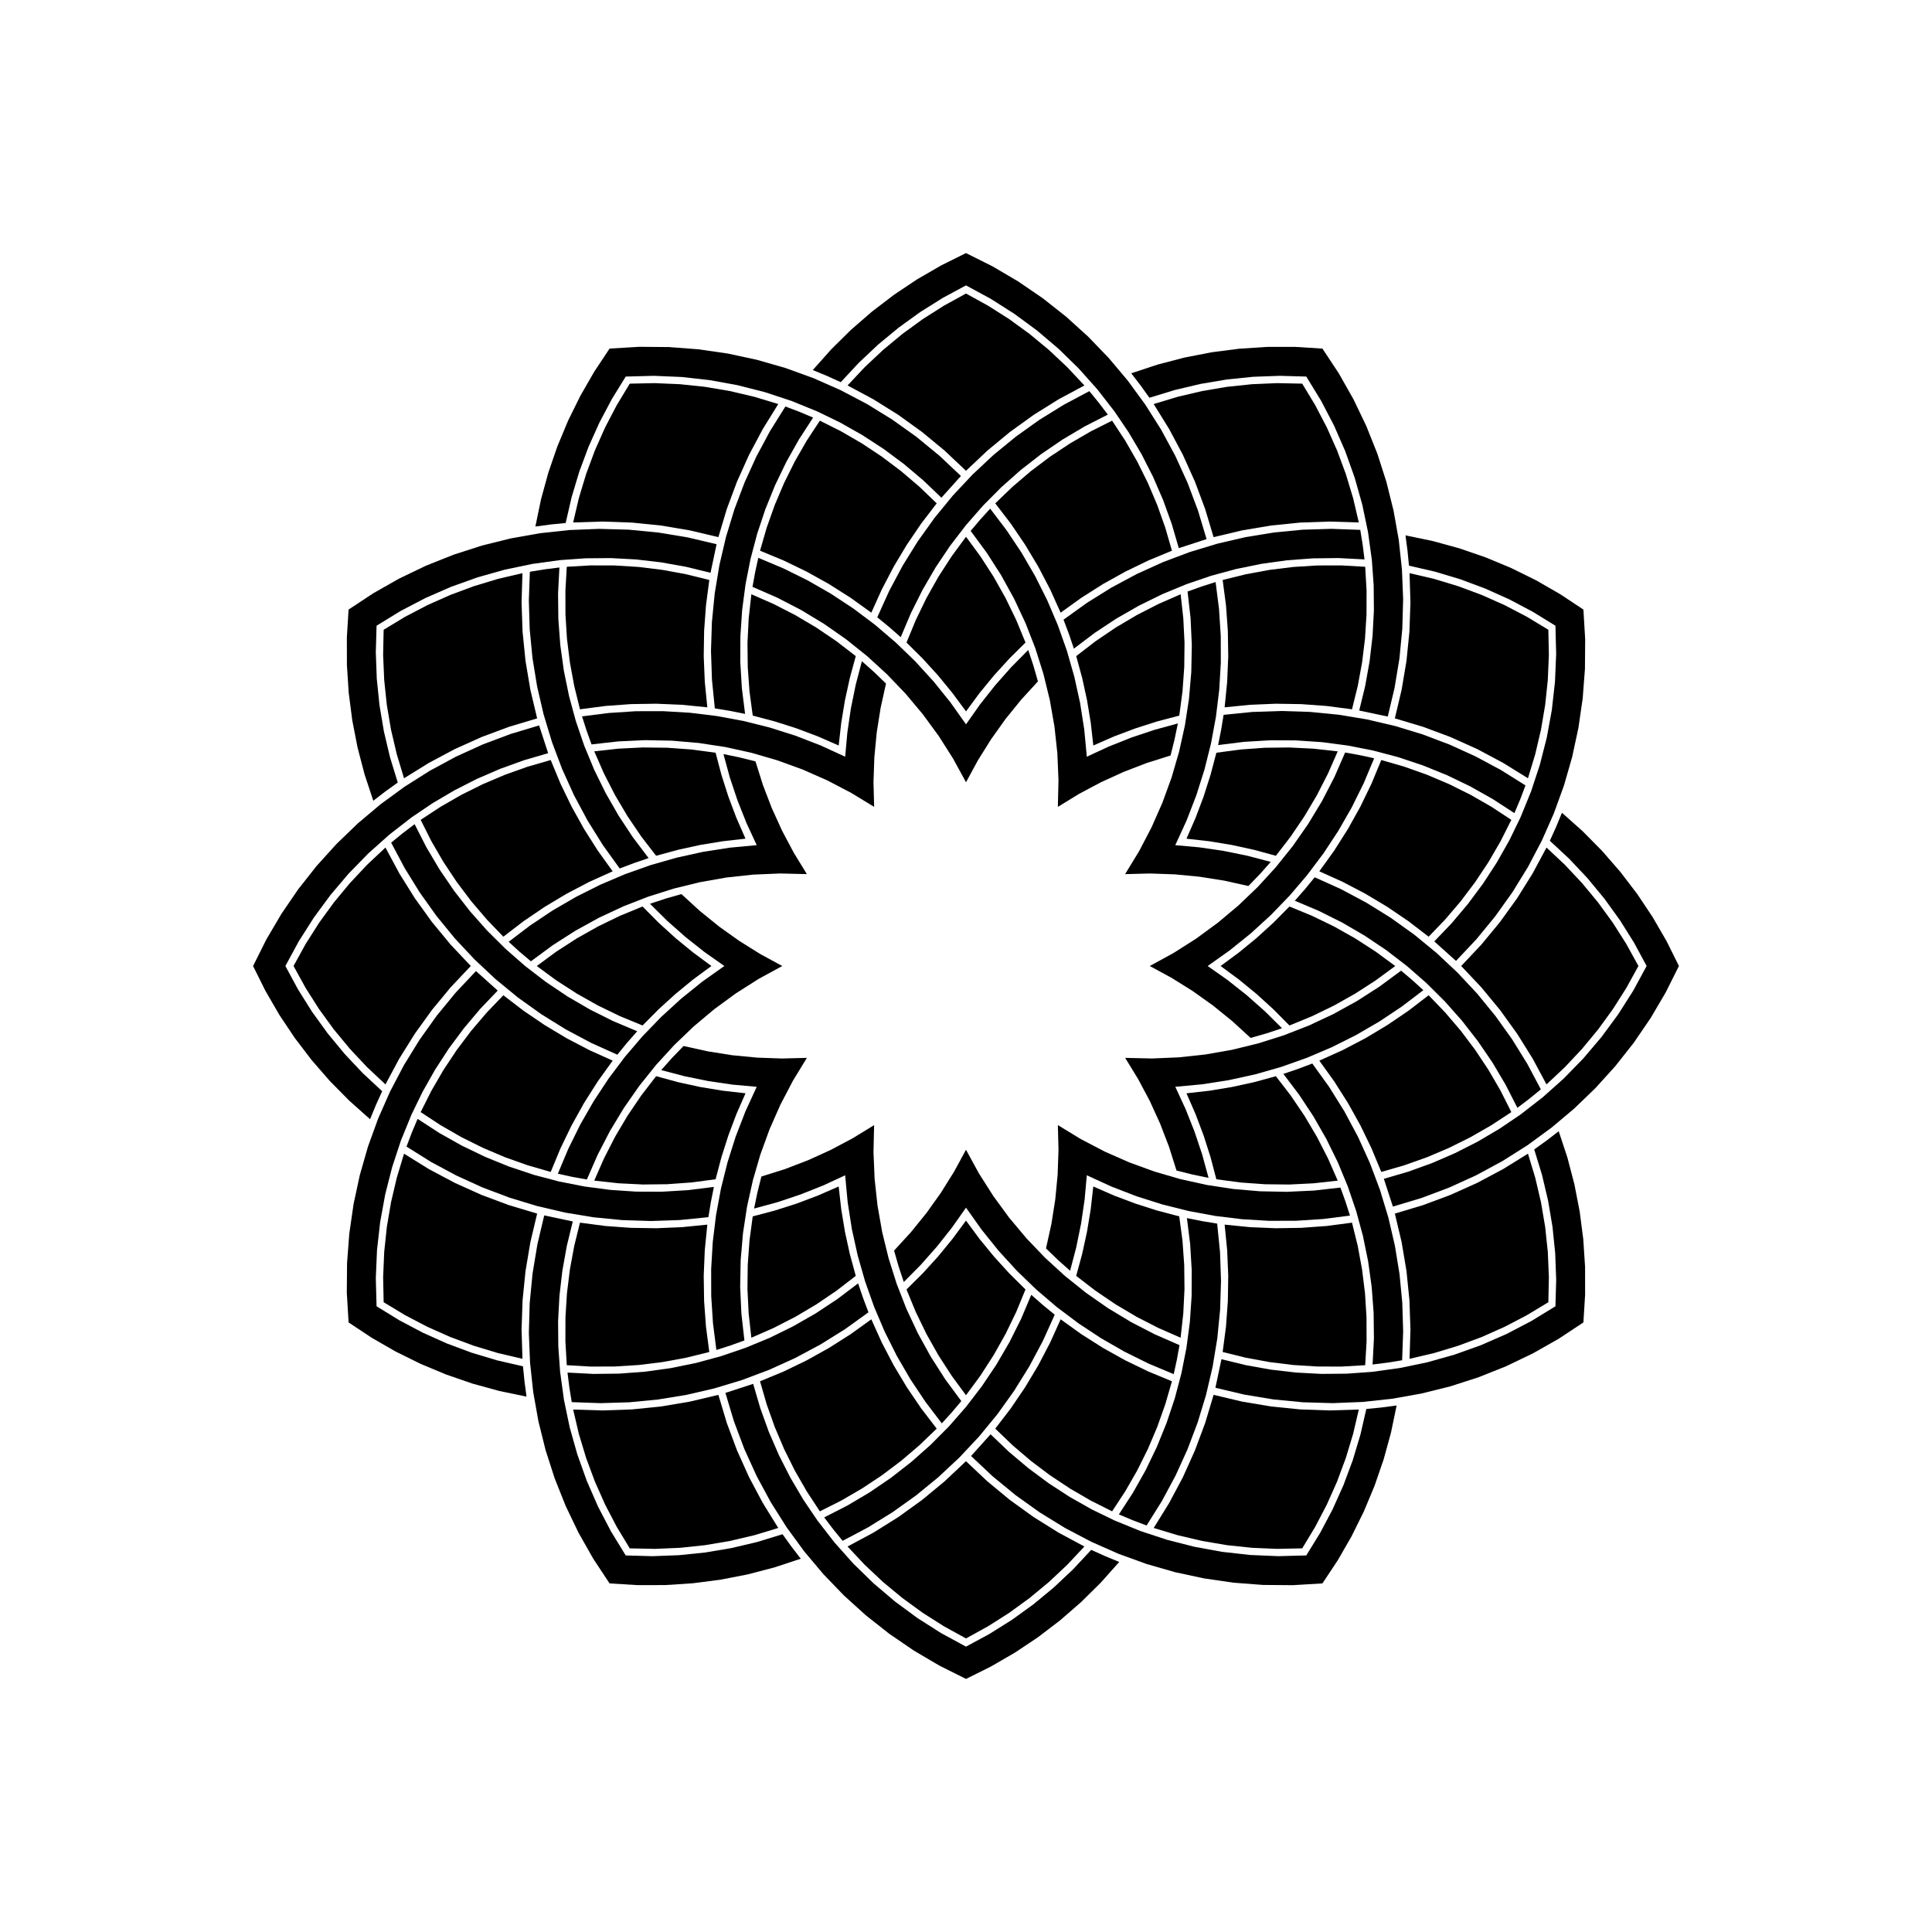
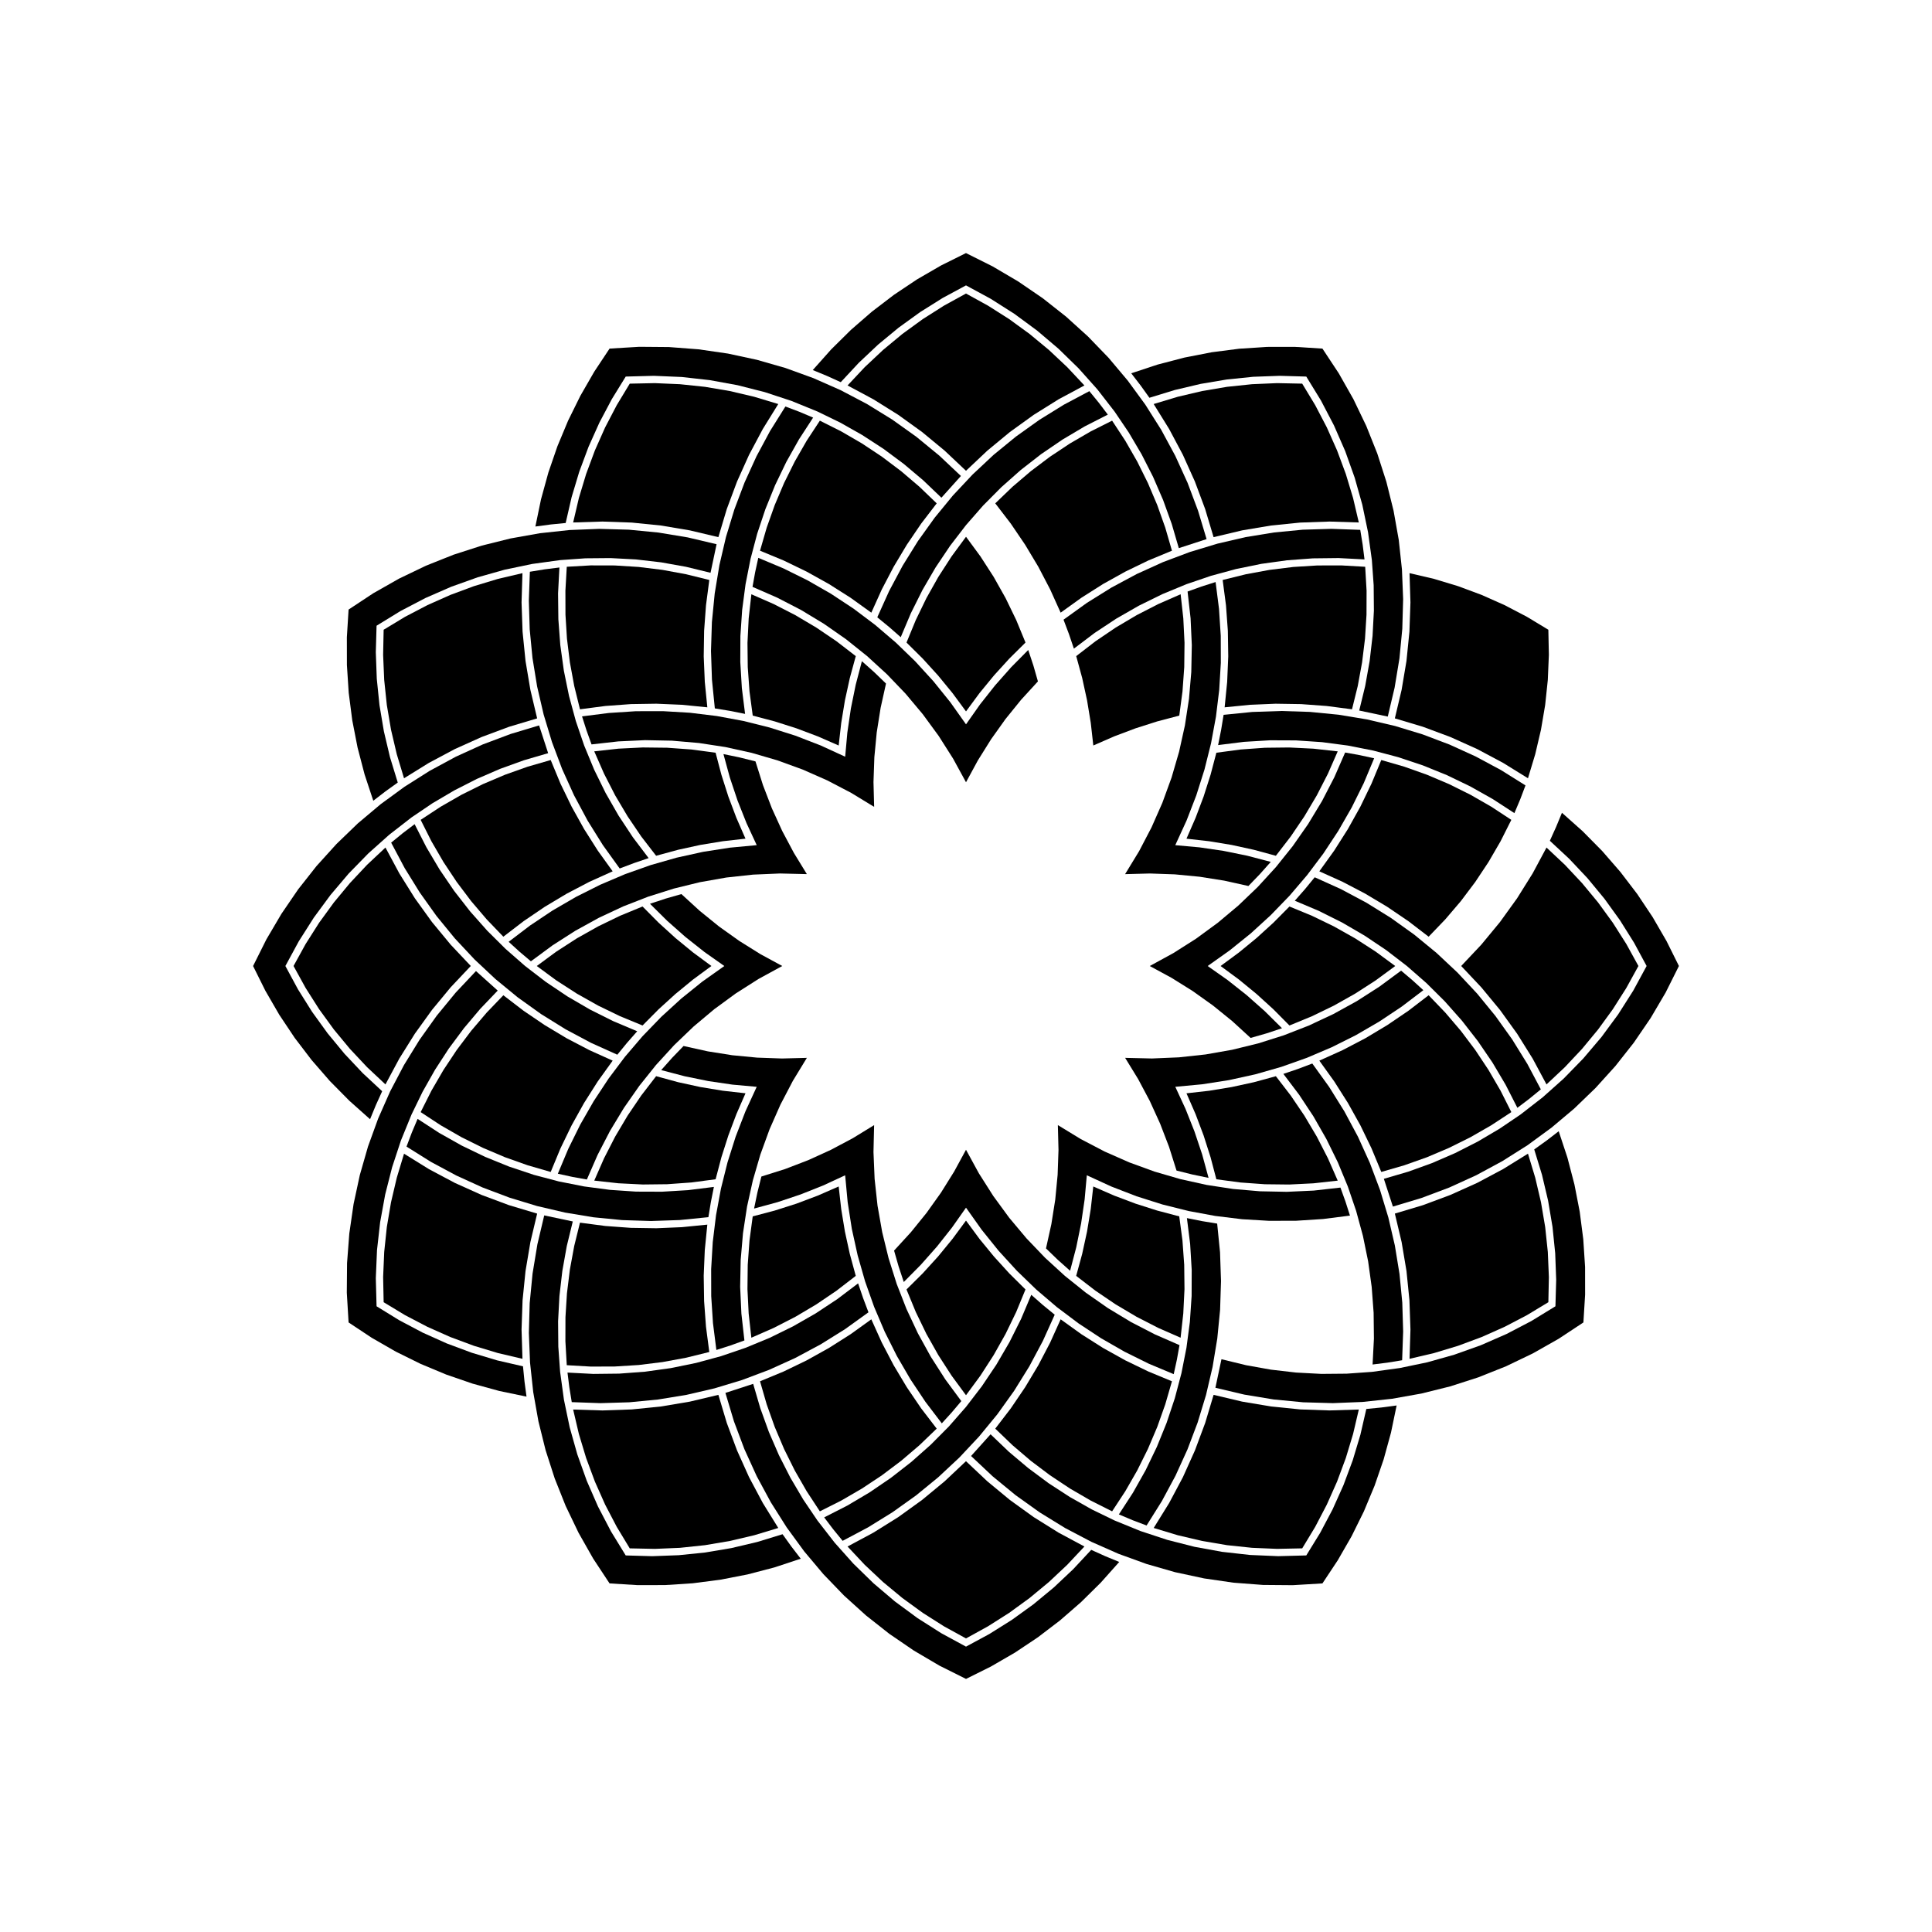
<svg xmlns="http://www.w3.org/2000/svg" fill="#000000" width="800px" height="800px" version="1.1" viewBox="144 144 512 512">
  <g fill-rule="evenodd">
    <path d="m368.61 246.15 4.559-4.856 4.856-4.559 5.129-4.246 5.387-3.918 5.621-3.57 5.836-3.211 5.832 3.211 5.621 3.57 5.387 3.918 5.129 4.246 4.856 4.559 4.559 4.856-6.848 3.672-6.59 4.117-6.305 4.543-5.988 4.949-5.652 5.332-5.652-5.332-5.992-4.949-6.305-4.543-6.59-4.117-6.848-3.672" />
    <path d="m361.27 255.48 5.68 2.856 5.496 3.191 5.293 3.516 5.078 3.828 4.836 4.121 4.582 4.402-4.121 5.375-3.805 5.606-3.477 5.812-3.141 6.004-2.785 6.172-5.5-3.953-5.719-3.629-5.918-3.293-6.098-2.953-6.258-2.594 1.766-6.106 2.129-5.988 2.481-5.852 2.828-5.691 3.164-5.512 3.488-5.312" />
    <path d="m370.79 317.88-1.586 5.828-1.289 5.898-0.98 5.961-0.676 6-5.535-2.418-5.648-2.129-5.754-1.836-5.84-1.539-0.855-6.398-0.465-6.441-0.074-6.453 0.32-6.449 0.711-6.418 5.914 2.594 5.742 2.945 5.555 3.293 5.348 3.621 5.113 3.941" />
    <path d="m344.21 345.78 1.984 6.285 2.363 6.148 2.734 5.996 3.094 5.82 3.441 5.621-7.125-0.168-7.121 0.301-7.082 0.77-7.019 1.238-6.922 1.695-6.793 2.144-6.641 2.59-6.453 3.023-6.242 3.441-6 3.844-5.734 4.231-2.996-2.531-2.902-2.641 5.707-4.34 5.965-3.977 6.199-3.598 6.406-3.211 6.598-2.809 6.754-2.394 6.894-1.969 7-1.543 7.082-1.105 7.137-0.668-2.707-5.84-2.375-5.981-2.043-6.102-1.695-6.211 4.266 0.883 4.227 1.055" />
    <path d="m352.14 251.73 3.699 1.398 3.648 1.539-3.738 5.754-3.363 5.984-2.977 6.18-2.578 6.359-2.172 6.508-1.754 6.633-1.328 6.731-0.902 6.844-0.465 6.887-0.027 6.902 0.414 6.891 0.855 6.848-3.996-0.797-4.019-0.66-0.762-7.598-0.258-7.629 0.242-7.629 0.746-7.598 1.246-7.531 1.738-7.434 2.223-7.301 2.699-7.141 3.164-6.945 3.613-6.727 4.051-6.469" />
    <path d="m400 211.07 7.039 3.519 6.785 3.992 6.496 4.441 6.18 4.871 5.836 5.285 5.465 5.664 5.066 6.023 4.648 6.356 4.203 6.652 3.742 6.926 3.262 7.16 2.769 7.371 2.266 7.535-7.359 2.398-1.883-6.438-2.277-6.305-2.664-6.156-3.039-5.977-3.406-5.777-3.758-5.555-4.57-5.883-4.961-5.555-5.332-5.203-5.68-4.82-5.996-4.418-6.285-3.996-6.547-3.551-6.191 3.34-5.957 3.738-5.703 4.121-5.422 4.477-5.121 4.824-4.797 5.148-3.68-1.668-3.734-1.539 4.894-5.492 5.234-5.172 5.555-4.824 5.848-4.465 6.117-4.086 6.367-3.688 6.59-3.277" />
    <path d="m449.74 251.07 6.375-1.922 6.484-1.523 6.566-1.113 6.621-0.695 6.652-0.285 6.66 0.137 3.445 5.699 3.082 5.902 2.707 6.086 2.32 6.242 1.926 6.375 1.52 6.484-7.766-0.242-7.766 0.27-7.731 0.781-7.664 1.289-7.559 1.793-2.231-7.445-2.715-7.281-3.188-7.086-3.648-6.859-4.094-6.606" />
    <path d="m438.72 255.48 3.488 5.312 3.164 5.512 2.828 5.691 2.484 5.852 2.125 5.988 1.77 6.106-6.258 2.594-6.098 2.953-5.918 3.293-5.719 3.629-5.504 3.953-2.785-6.172-3.137-6.004-3.481-5.812-3.805-5.606-4.121-5.375 4.582-4.402 4.836-4.121 5.078-3.828 5.297-3.516 5.492-3.191 5.68-2.856" />
    <path d="m415.77 314.28-4.289 4.254-4.062 4.465-3.832 4.672-3.582 4.859-3.586-4.859-3.832-4.672-4.062-4.465-4.289-4.254 2.461-5.969 2.816-5.809 3.164-5.629 3.504-5.422 3.824-5.203 3.824 5.203 3.5 5.422 3.164 5.629 2.816 5.809 2.461 5.969" />
    <path d="m378.8 325.15-1.426 6.434-1.031 6.508-0.629 6.559-0.23 6.586 0.172 6.59-6.086-3.707-6.32-3.301-6.519-2.875-6.695-2.438-6.84-1.992-6.961-1.539-7.043-1.074-7.102-0.613-7.125-0.141-7.117 0.332-7.082 0.797-1.328-3.691-1.191-3.738 7.109-0.902 7.152-0.465 7.168-0.016 7.156 0.422 7.117 0.867 7.047 1.305 6.953 1.738 6.832 2.164 6.688 2.586 6.512 2.992 0.578-6.41 0.934-6.371 1.285-6.305 1.633-6.227 3.254 2.898 3.137 3.027" />
    <path d="m432.69 247.66 2.504 3.066 2.391 3.152-6.113 3.117-5.902 3.5-5.668 3.863-5.414 4.215-5.133 4.551-4.836 4.871-4.516 5.164-4.207 5.473-3.844 5.731-3.473 5.965-3.086 6.176-2.688 6.359-3.059-2.688-3.156-2.582 3.141-6.961 3.59-6.734 4.027-6.488 4.445-6.203 4.844-5.902 5.223-5.566 5.574-5.215 5.91-4.832 6.211-4.434 6.492-4.016 6.742-3.582" />
    <path d="m494.46 236.38 4.336 6.566 3.879 6.848 3.406 7.098 2.918 7.309 2.41 7.496 1.898 7.637 1.379 7.75 0.844 7.824 0.316 7.867-0.223 7.867-0.754 7.836-1.285 7.766-1.812 7.656-7.566-1.602 1.586-6.516 1.18-6.602 0.77-6.66 0.355-6.695-0.059-6.707-0.477-6.691-1.016-7.379-1.52-7.293-2.019-7.168-2.504-7.016-2.984-6.824-3.449-6.606-3.891-6.348-7.031-0.199-7.031 0.258-6.996 0.715-6.938 1.168-6.844 1.617-6.727 2.059-2.356-3.285-2.465-3.199 6.984-2.309 7.121-1.859 7.219-1.406 7.297-0.941 7.344-0.477 7.356-0.012 7.348 0.457" />
    <path d="m517.54 295.89 6.484 1.52 6.375 1.926 6.242 2.32 6.086 2.707 5.902 3.082 5.699 3.445 0.137 6.66-0.281 6.652-0.699 6.625-1.113 6.566-1.52 6.481-1.926 6.375-6.606-4.09-6.859-3.652-7.086-3.188-7.281-2.715-7.445-2.227 1.793-7.562 1.289-7.66 0.781-7.734 0.27-7.766-0.242-7.766" />
    <path d="m505.79 294.2 0.367 6.344-0.02 6.359-0.395 6.34-0.777 6.309-1.148 6.254-1.523 6.168-6.719-0.879-6.754-0.496-6.773-0.105-6.766 0.285-6.742 0.672 0.672-6.738 0.285-6.769-0.105-6.773-0.492-6.754-0.883-6.715 6.172-1.523 6.25-1.152 6.309-0.777 6.344-0.395 6.356-0.016 6.344 0.363" />
    <path d="m456.52 333.64-5.84 1.539-5.754 1.836-5.652 2.129-5.535 2.418-0.676-6-0.98-5.961-1.285-5.898-1.59-5.828 5.117-3.941 5.344-3.621 5.555-3.293 5.742-2.945 5.914-2.594 0.711 6.418 0.32 6.449-0.074 6.453-0.465 6.441-0.852 6.398" />
    <path d="m419.06 324.58-4.449 4.859-4.148 5.121-3.824 5.367-3.492 5.586-3.144 5.793-3.418-6.254-3.82-6.016-4.211-5.75-4.578-5.461-4.93-5.144-5.258-4.812-5.562-4.453-5.844-4.078-6.098-3.688-6.332-3.273-6.531-2.852 0.695-3.859 0.836-3.832 6.609 2.773 6.426 3.176 6.219 3.566 5.984 3.945 5.727 4.309 5.453 4.656 5.152 4.981 4.836 5.293 4.496 5.578 4.148 5.848 3.703-5.262 3.992-5.047 4.266-4.82 4.527-4.574 1.371 4.137 1.199 4.188" />
    <path d="m504.48 284.42 0.637 3.902 0.492 3.93-6.852-0.359-6.859 0.078-6.844 0.512-6.797 0.945-6.719 1.375-6.621 1.797-6.496 2.215-6.379 2.637-6.195 3.043-5.992 3.43-5.758 3.805-5.504 4.164-1.309-3.859-1.438-3.812 6.195-4.457 6.481-4.039 6.727-3.606 6.953-3.152 7.144-2.688 7.309-2.211 7.434-1.727 7.535-1.23 7.598-0.734 7.629-0.23 7.629 0.273" />
-     <path d="m563.62 305.54 0.469 7.856-0.062 7.871-0.598 7.848-1.133 7.789-1.652 7.695-2.176 7.566-2.684 7.398-3.18 7.199-3.66 6.969-4.125 6.703-4.574 6.406-4.996 6.086-5.394 5.727-5.754-5.172 4.633-4.848 4.32-5.129 4-5.383 3.656-5.621 3.301-5.84 2.93-6.031 2.812-6.898 2.328-7.074 1.84-7.219 1.336-7.328 0.828-7.402 0.316-7.441-0.195-7.445-5.992-3.691-6.215-3.289-6.418-2.879-6.594-2.457-6.734-2.023-6.856-1.578-0.398-4.023-0.531-4.004 7.203 1.492 7.094 1.949 6.957 2.394 6.793 2.832 6.594 3.258 6.379 3.672 6.133 4.066" />
    <path d="m553.84 368.61 4.856 4.559 4.559 4.856 4.246 5.129 3.918 5.387 3.57 5.621 3.211 5.836-3.211 5.832-3.57 5.621-3.918 5.387-4.246 5.129-4.559 4.856-4.856 4.559-3.672-6.848-4.117-6.59-4.543-6.305-4.949-5.988-5.328-5.652 5.328-5.652 4.949-5.992 4.543-6.305 4.117-6.59 3.672-6.848" />
    <path d="m544.52 361.27-2.859 5.68-3.191 5.496-3.516 5.293-3.824 5.078-4.125 4.836-4.402 4.582-5.375-4.121-5.606-3.805-5.812-3.477-6.004-3.141-6.172-2.785 3.953-5.5 3.629-5.719 3.297-5.918 2.949-6.098 2.594-6.258 6.106 1.766 5.988 2.129 5.852 2.481 5.691 2.828 5.512 3.164 5.316 3.488" />
    <path d="m482.12 370.79-5.828-1.586-5.902-1.289-5.957-0.98-6.004-0.676 2.418-5.535 2.129-5.648 1.836-5.754 1.539-5.84 6.398-0.855 6.441-0.465 6.453-0.074 6.449 0.32 6.418 0.711-2.594 5.914-2.945 5.742-3.293 5.555-3.621 5.348-3.938 5.113" />
-     <path d="m454.21 344.21-6.285 1.984-6.148 2.363-5.996 2.734-5.82 3.094-5.617 3.441 0.164-7.125-0.301-7.121-0.77-7.082-1.234-7.019-1.695-6.922-2.148-6.793-2.59-6.641-3.023-6.453-3.438-6.242-3.848-6-4.231-5.734 2.535-2.996 2.641-2.902 4.336 5.707 3.977 5.965 3.602 6.199 3.207 6.406 2.809 6.598 2.394 6.754 1.973 6.894 1.539 7 1.105 7.082 0.668 7.137 5.84-2.707 5.981-2.375 6.106-2.043 6.207-1.695-0.883 4.266-1.055 4.227" />
    <path d="m548.27 352.14-1.398 3.699-1.539 3.648-5.754-3.738-5.981-3.363-6.184-2.977-6.356-2.578-6.512-2.172-6.633-1.754-6.731-1.328-6.84-0.902-6.891-0.465-6.898-0.027-6.891 0.414-6.852 0.855 0.797-3.996 0.66-4.019 7.598-0.762 7.629-0.258 7.629 0.242 7.598 0.746 7.531 1.246 7.434 1.738 7.301 2.223 7.141 2.699 6.949 3.164 6.723 3.613 6.469 4.051" />
    <path d="m588.93 400-3.519 7.039-3.992 6.785-4.441 6.496-4.871 6.18-5.281 5.836-5.668 5.465-6.023 5.066-6.352 4.648-6.656 4.203-6.926 3.742-7.16 3.262-7.367 2.769-7.539 2.266-2.398-7.359 6.438-1.883 6.309-2.277 6.152-2.664 5.977-3.039 5.777-3.406 5.555-3.758 5.883-4.57 5.559-4.961 5.199-5.332 4.82-5.68 4.418-5.996 3.996-6.285 3.555-6.547-3.344-6.191-3.738-5.957-4.117-5.703-4.481-5.422-4.824-5.121-5.144-4.793 1.664-3.684 1.543-3.734 5.492 4.894 5.168 5.234 4.828 5.555 4.465 5.848 4.082 6.117 3.688 6.367 3.277 6.59" />
    <path d="m548.93 449.74 1.926 6.375 1.52 6.484 1.113 6.566 0.699 6.621 0.281 6.652-0.137 6.66-5.699 3.445-5.902 3.082-6.086 2.707-6.242 2.32-6.375 1.926-6.484 1.52 0.242-7.766-0.27-7.766-0.781-7.731-1.289-7.664-1.793-7.559 7.445-2.231 7.281-2.715 7.086-3.188 6.859-3.648 6.606-4.094" />
    <path d="m544.52 438.72-5.316 3.488-5.512 3.164-5.691 2.828-5.852 2.484-5.988 2.125-6.106 1.77-2.594-6.258-2.949-6.098-3.297-5.918-3.629-5.719-3.953-5.504 6.172-2.785 6.004-3.137 5.812-3.481 5.606-3.805 5.375-4.121 4.402 4.582 4.125 4.836 3.824 5.078 3.516 5.297 3.191 5.492 2.859 5.68" />
    <path d="m485.72 415.77-4.254-4.289-4.465-4.062-4.672-3.832-4.859-3.582 4.859-3.586 4.672-3.832 4.465-4.062 4.254-4.289 5.973 2.461 5.809 2.816 5.625 3.164 5.426 3.504 5.199 3.824-5.199 3.824-5.426 3.5-5.625 3.164-5.809 2.816-5.973 2.461" />
    <path d="m474.84 378.8-6.434-1.426-6.508-1.031-6.559-0.629-6.586-0.23-6.59 0.172 3.711-6.086 3.297-6.316 2.875-6.523 2.438-6.695 1.992-6.84 1.539-6.961 1.078-7.043 0.609-7.102 0.141-7.125-0.328-7.117-0.797-7.082 3.691-1.328 3.734-1.191 0.906 7.109 0.461 7.152 0.02 7.168-0.426 7.156-0.867 7.117-1.305 7.047-1.738 6.953-2.164 6.832-2.586 6.688-2.988 6.512 6.41 0.578 6.367 0.934 6.305 1.285 6.227 1.633-2.898 3.254-3.027 3.137" />
    <path d="m552.34 432.69-3.066 2.504-3.152 2.391-3.117-6.113-3.496-5.902-3.867-5.668-4.215-5.414-4.551-5.133-4.867-4.836-5.164-4.516-5.477-4.207-5.731-3.844-5.965-3.473-6.176-3.086-6.359-2.688 2.691-3.059 2.582-3.156 6.957 3.141 6.738 3.59 6.484 4.027 6.207 4.445 5.898 4.844 5.57 5.223 5.211 5.574 4.832 5.91 4.438 6.211 4.016 6.492 3.578 6.742" />
    <path d="m563.62 494.46-6.57 4.336-6.848 3.879-7.098 3.406-7.309 2.918-7.492 2.41-7.641 1.898-7.75 1.379-7.824 0.844-7.863 0.316-7.871-0.223-7.832-0.754-7.766-1.285-7.66-1.812 1.602-7.566 6.516 1.586 6.602 1.18 6.66 0.77 6.699 0.355 6.703-0.059 6.691-0.477 7.379-1.016 7.293-1.52 7.168-2.019 7.016-2.504 6.824-2.984 6.606-3.449 6.352-3.891 0.199-7.031-0.262-7.031-0.715-6.996-1.168-6.938-1.617-6.844-2.059-6.727 3.285-2.356 3.203-2.465 2.309 6.984 1.859 7.121 1.402 7.219 0.941 7.297 0.48 7.344 0.008 7.356-0.453 7.348" />
    <path d="m504.1 517.54-1.52 6.484-1.926 6.375-2.32 6.242-2.707 6.086-3.082 5.902-3.445 5.699-6.66 0.137-6.652-0.281-6.621-0.699-6.566-1.113-6.484-1.52-6.375-1.926 4.094-6.606 3.648-6.859 3.188-7.086 2.715-7.281 2.231-7.445 7.559 1.793 7.664 1.289 7.731 0.781 7.766 0.27 7.766-0.242" />
-     <path d="m505.79 505.79-6.344 0.367-6.356-0.02-6.344-0.395-6.309-0.777-6.25-1.148-6.172-1.523 0.883-6.719 0.492-6.754 0.105-6.773-0.285-6.766-0.672-6.742 6.742 0.672 6.766 0.285 6.773-0.105 6.754-0.492 6.719-0.883 1.523 6.172 1.148 6.25 0.777 6.309 0.395 6.344 0.02 6.356-0.367 6.344" />
    <path d="m466.35 456.52-1.539-5.84-1.836-5.754-2.129-5.652-2.418-5.535 6.004-0.676 5.957-0.98 5.902-1.285 5.828-1.59 3.938 5.117 3.621 5.344 3.293 5.555 2.945 5.742 2.594 5.914-6.418 0.711-6.449 0.32-6.453-0.074-6.441-0.465-6.398-0.852" />
    <path d="m475.42 419.06-4.859-4.449-5.121-4.148-5.363-3.824-5.59-3.492-5.789-3.144 6.25-3.418 6.016-3.82 5.75-4.211 5.461-4.578 5.148-4.93 4.809-5.258 4.457-5.562 4.078-5.844 3.684-6.098 3.273-6.332 2.852-6.531 3.859 0.695 3.832 0.836-2.769 6.609-3.18 6.426-3.566 6.219-3.945 5.984-4.309 5.727-4.652 5.453-4.984 5.152-5.289 4.836-5.582 4.496-5.848 4.148 5.262 3.703 5.051 3.992 4.816 4.266 4.574 4.527-4.133 1.371-4.191 1.199" />
    <path d="m515.58 504.48-3.906 0.637-3.926 0.492 0.355-6.852-0.078-6.859-0.512-6.844-0.945-6.797-1.375-6.719-1.797-6.621-2.215-6.496-2.637-6.379-3.043-6.195-3.426-5.992-3.805-5.758-4.164-5.504 3.856-1.309 3.812-1.438 4.457 6.195 4.039 6.481 3.606 6.727 3.152 6.953 2.688 7.144 2.211 7.309 1.727 7.434 1.23 7.535 0.734 7.598 0.23 7.629-0.27 7.629" />
    <path d="m494.46 563.62-7.859 0.469-7.871-0.062-7.848-0.598-7.789-1.133-7.695-1.652-7.566-2.176-7.398-2.684-7.199-3.18-6.969-3.66-6.703-4.125-6.406-4.574-6.082-4.996-5.731-5.394 5.172-5.754 4.848 4.633 5.129 4.32 5.383 4 5.621 3.656 5.84 3.301 6.031 2.93 6.898 2.812 7.074 2.328 7.219 1.84 7.328 1.336 7.402 0.828 7.441 0.316 7.449-0.195 3.688-5.992 3.289-6.215 2.879-6.418 2.457-6.594 2.023-6.734 1.578-6.856 4.023-0.398 4.008-0.531-1.496 7.203-1.949 7.094-2.394 6.957-2.832 6.793-3.258 6.594-3.668 6.379-4.066 6.133" />
    <path d="m431.38 553.84-4.559 4.856-4.856 4.559-5.129 4.246-5.387 3.918-5.621 3.57-5.832 3.211-5.836-3.211-5.621-3.57-5.387-3.918-5.129-4.246-4.856-4.559-4.559-4.856 6.848-3.672 6.59-4.117 6.305-4.543 5.992-4.949 5.652-5.328 5.652 5.328 5.988 4.949 6.305 4.543 6.59 4.117 6.848 3.672" />
    <path d="m438.72 544.52-5.68-2.859-5.492-3.191-5.297-3.516-5.078-3.824-4.836-4.125-4.582-4.402 4.121-5.375 3.805-5.606 3.481-5.812 3.137-6.004 2.785-6.172 5.504 3.953 5.719 3.629 5.918 3.297 6.098 2.949 6.258 2.594-1.77 6.106-2.125 5.988-2.484 5.852-2.828 5.691-3.164 5.512-3.488 5.316" />
    <path d="m429.2 482.12 1.59-5.828 1.285-5.902 0.98-5.957 0.676-6.004 5.535 2.418 5.652 2.129 5.754 1.836 5.84 1.539 0.852 6.398 0.465 6.441 0.074 6.453-0.32 6.449-0.711 6.418-5.914-2.594-5.742-2.945-5.555-3.293-5.344-3.621-5.117-3.938" />
    <path d="m455.79 454.21-1.984-6.285-2.363-6.148-2.731-5.996-3.094-5.82-3.445-5.617 7.125 0.164 7.121-0.301 7.086-0.77 7.016-1.234 6.922-1.695 6.797-2.148 6.637-2.59 6.453-3.023 6.242-3.438 6-3.848 5.734-4.231 2.996 2.535 2.902 2.641-5.707 4.336-5.965 3.977-6.195 3.602-6.41 3.207-6.598 2.809-6.754 2.394-6.891 1.973-7 1.539-7.082 1.105-7.137 0.668 2.703 5.84 2.375 5.981 2.043 6.106 1.695 6.207-4.266-0.883-4.227-1.055" />
    <path d="m447.86 548.27-3.699-1.398-3.648-1.539 3.738-5.754 3.363-5.981 2.977-6.184 2.578-6.356 2.172-6.512 1.754-6.633 1.328-6.731 0.906-6.84 0.465-6.891 0.023-6.898-0.414-6.891-0.855-6.852 3.996 0.797 4.019 0.66 0.762 7.598 0.258 7.629-0.242 7.629-0.746 7.598-1.246 7.531-1.738 7.434-2.223 7.301-2.699 7.141-3.164 6.949-3.613 6.723-4.051 6.469" />
    <path d="m400 588.93-7.043-3.519-6.781-3.992-6.5-4.441-6.18-4.871-5.836-5.281-5.465-5.668-5.066-6.023-4.644-6.352-4.207-6.656-3.742-6.926-3.262-7.16-2.769-7.367-2.262-7.539 7.356-2.398 1.883 6.438 2.277 6.309 2.664 6.152 3.043 5.977 3.402 5.777 3.758 5.555 4.57 5.883 4.961 5.559 5.332 5.199 5.68 4.82 5.996 4.418 6.289 3.996 6.547 3.555 6.188-3.344 5.957-3.738 5.703-4.117 5.422-4.481 5.121-4.824 4.797-5.144 3.68 1.664 3.738 1.543-4.898 5.492-5.234 5.168-5.551 4.828-5.852 4.465-6.117 4.082-6.367 3.688-6.586 3.277" />
    <path d="m350.25 548.93-6.375 1.926-6.481 1.52-6.566 1.113-6.625 0.699-6.652 0.281-6.66-0.137-3.445-5.699-3.082-5.902-2.707-6.086-2.32-6.242-1.926-6.375-1.52-6.484 7.766 0.242 7.766-0.27 7.734-0.781 7.66-1.289 7.562-1.793 2.227 7.445 2.715 7.281 3.188 7.086 3.652 6.859 4.09 6.606" />
    <path d="m361.27 544.52-3.488-5.316-3.164-5.512-2.828-5.691-2.481-5.852-2.129-5.988-1.766-6.106 6.258-2.594 6.098-2.949 5.918-3.297 5.719-3.629 5.5-3.953 2.785 6.172 3.141 6.004 3.477 5.812 3.805 5.606 4.121 5.375-4.582 4.402-4.836 4.125-5.078 3.824-5.293 3.516-5.496 3.191-5.68 2.859" />
    <path d="m384.23 485.72 4.289-4.254 4.062-4.465 3.832-4.672 3.586-4.859 3.582 4.859 3.832 4.672 4.062 4.465 4.289 4.254-2.461 5.973-2.816 5.809-3.164 5.625-3.5 5.426-3.824 5.199-3.824-5.199-3.504-5.426-3.164-5.625-2.816-5.809-2.461-5.973" />
    <path d="m421.2 474.84 1.422-6.434 1.031-6.508 0.629-6.559 0.23-6.586-0.168-6.59 6.086 3.711 6.316 3.297 6.519 2.875 6.695 2.438 6.844 1.992 6.957 1.539 7.043 1.078 7.102 0.609 7.125 0.141 7.117-0.328 7.082-0.797 1.328 3.691 1.195 3.734-7.113 0.906-7.152 0.461-7.168 0.02-7.156-0.426-7.113-0.867-7.051-1.305-6.953-1.738-6.832-2.164-6.688-2.586-6.512-2.988-0.578 6.41-0.934 6.367-1.285 6.305-1.633 6.227-3.254-2.898-3.133-3.027" />
    <path d="m367.31 552.34-2.504-3.066-2.391-3.152 6.113-3.117 5.902-3.496 5.672-3.867 5.41-4.215 5.133-4.551 4.836-4.867 4.519-5.164 4.203-5.477 3.848-5.731 3.473-5.965 3.086-6.176 2.684-6.359 3.062 2.691 3.152 2.582-3.141 6.957-3.59 6.738-4.027 6.484-4.441 6.207-4.848 5.898-5.219 5.57-5.578 5.211-5.906 4.832-6.215 4.438-6.492 4.016-6.742 3.578" />
    <path d="m305.54 563.62-4.336-6.57-3.883-6.848-3.406-7.098-2.914-7.309-2.414-7.492-1.898-7.641-1.379-7.75-0.844-7.824-0.312-7.863 0.219-7.871 0.758-7.832 1.285-7.766 1.809-7.66 7.57 1.602-1.59 6.516-1.18 6.602-0.77 6.66-0.355 6.699 0.059 6.703 0.48 6.691 1.012 7.379 1.52 7.293 2.019 7.168 2.508 7.016 2.981 6.824 3.449 6.606 3.894 6.352 7.031 0.199 7.027-0.262 6.996-0.715 6.938-1.168 6.848-1.617 6.723-2.059 2.356 3.285 2.465 3.203-6.984 2.309-7.117 1.859-7.223 1.402-7.297 0.941-7.344 0.48-7.356 0.008-7.344-0.453" />
    <path d="m282.46 504.1-6.484-1.52-6.375-1.926-6.242-2.32-6.086-2.707-5.902-3.082-5.699-3.445-0.137-6.66 0.285-6.652 0.695-6.621 1.113-6.566 1.523-6.484 1.922-6.375 6.606 4.094 6.859 3.648 7.086 3.188 7.281 2.715 7.445 2.231-1.793 7.559-1.289 7.664-0.781 7.731-0.27 7.766 0.242 7.766" />
    <path d="m294.2 505.79-0.363-6.344 0.016-6.356 0.395-6.344 0.777-6.309 1.152-6.25 1.523-6.172 6.715 0.883 6.754 0.492 6.773 0.105 6.769-0.285 6.738-0.672-0.672 6.742-0.285 6.766 0.105 6.773 0.496 6.754 0.879 6.719-6.168 1.523-6.254 1.148-6.309 0.777-6.34 0.395-6.359 0.02-6.344-0.367" />
    <path d="m343.48 466.35 5.84-1.539 5.754-1.836 5.648-2.129 5.535-2.418 0.676 6.004 0.98 5.957 1.289 5.902 1.586 5.828-5.113 3.938-5.348 3.621-5.555 3.293-5.742 2.945-5.914 2.594-0.711-6.418-0.32-6.449 0.074-6.453 0.465-6.441 0.855-6.398" />
    <path d="m380.94 475.42 4.449-4.859 4.148-5.121 3.824-5.363 3.492-5.59 3.148-5.789 3.414 6.25 3.824 6.016 4.207 5.75 4.582 5.461 4.926 5.148 5.258 4.809 5.562 4.457 5.844 4.078 6.102 3.684 6.328 3.273 6.531 2.852-0.695 3.859-0.836 3.832-6.609-2.769-6.426-3.18-6.215-3.566-5.984-3.945-5.731-4.309-5.453-4.652-5.152-4.984-4.836-5.289-4.496-5.582-4.144-5.848-3.707 5.262-3.992 5.051-4.266 4.816-4.527 4.574-1.371-4.133-1.199-4.191" />
    <path d="m295.52 515.58-0.637-3.906-0.492-3.926 6.852 0.355 6.863-0.078 6.84-0.512 6.797-0.945 6.723-1.375 6.621-1.797 6.492-2.215 6.379-2.637 6.195-3.043 5.992-3.426 5.758-3.805 5.504-4.164 1.309 3.856 1.438 3.812-6.195 4.457-6.477 4.039-6.731 3.606-6.953 3.152-7.144 2.688-7.305 2.211-7.438 1.727-7.535 1.23-7.598 0.734-7.629 0.23-7.629-0.27" />
    <path d="m236.38 494.46-0.473-7.859 0.066-7.871 0.598-7.848 1.129-7.789 1.656-7.695 2.172-7.566 2.684-7.398 3.18-7.199 3.66-6.969 4.129-6.703 4.57-6.406 4.996-6.082 5.394-5.731 5.758 5.172-4.633 4.848-4.324 5.129-4 5.383-3.652 5.621-3.301 5.84-2.934 6.031-2.812 6.898-2.328 7.074-1.836 7.219-1.336 7.328-0.832 7.402-0.316 7.441 0.199 7.449 5.988 3.688 6.219 3.289 6.414 2.879 6.594 2.457 6.734 2.023 6.856 1.578 0.398 4.023 0.535 4.008-7.207-1.496-7.094-1.949-6.957-2.394-6.789-2.832-6.598-3.258-6.379-3.668-6.129-4.066" />
    <path d="m246.15 431.38-4.856-4.559-4.559-4.856-4.246-5.129-3.918-5.387-3.57-5.621-3.211-5.832 3.211-5.836 3.57-5.621 3.918-5.387 4.246-5.129 4.559-4.856 4.856-4.559 3.672 6.848 4.117 6.59 4.543 6.305 4.949 5.992 5.332 5.652-5.332 5.652-4.949 5.988-4.543 6.305-4.117 6.59-3.672 6.848" />
    <path d="m255.48 438.72 2.856-5.68 3.191-5.492 3.516-5.297 3.828-5.078 4.121-4.836 4.402-4.582 5.375 4.121 5.606 3.805 5.812 3.481 6.004 3.137 6.172 2.785-3.953 5.504-3.629 5.719-3.293 5.918-2.953 6.098-2.594 6.258-6.106-1.77-5.988-2.125-5.852-2.484-5.691-2.828-5.512-3.164-5.312-3.488" />
    <path d="m317.88 429.2 5.828 1.59 5.898 1.285 5.961 0.98 6 0.676-2.418 5.535-2.129 5.652-1.836 5.754-1.539 5.84-6.398 0.852-6.441 0.465-6.453 0.074-6.449-0.32-6.418-0.711 2.594-5.914 2.945-5.742 3.293-5.555 3.621-5.344 3.941-5.117" />
    <path d="m345.78 455.79 6.285-1.984 6.148-2.363 5.996-2.731 5.82-3.094 5.621-3.445-0.168 7.125 0.301 7.121 0.77 7.086 1.238 7.016 1.695 6.922 2.144 6.797 2.59 6.637 3.023 6.453 3.441 6.242 3.844 6 4.231 5.734-2.531 2.996-2.641 2.902-4.34-5.707-3.977-5.965-3.598-6.195-3.211-6.41-2.809-6.598-2.394-6.754-1.969-6.891-1.543-7-1.105-7.082-0.668-7.137-5.84 2.703-5.981 2.375-6.102 2.043-6.211 1.695 0.883-4.266 1.055-4.227" />
    <path d="m251.73 447.86 1.398-3.699 1.539-3.648 5.754 3.738 5.984 3.363 6.18 2.977 6.359 2.578 6.508 2.172 6.633 1.754 6.731 1.328 6.844 0.906 6.887 0.465 6.902 0.023 6.891-0.414 6.848-0.855-0.797 3.996-0.66 4.019-7.598 0.762-7.629 0.258-7.629-0.242-7.598-0.746-7.531-1.246-7.434-1.738-7.301-2.223-7.141-2.699-6.945-3.164-6.727-3.613-6.469-4.051" />
    <path d="m211.07 400 3.519-7.043 3.992-6.781 4.441-6.5 4.871-6.18 5.285-5.836 5.664-5.465 6.023-5.066 6.356-4.644 6.652-4.207 6.926-3.742 7.16-3.262 7.371-2.769 7.535-2.262 2.398 7.356-6.438 1.883-6.305 2.277-6.156 2.664-5.977 3.043-5.777 3.402-5.555 3.758-5.883 4.57-5.555 4.961-5.203 5.332-4.82 5.68-4.418 5.996-3.996 6.289-3.551 6.547 3.34 6.188 3.738 5.957 4.121 5.703 4.477 5.422 4.824 5.121 5.148 4.797-1.668 3.68-1.539 3.738-5.492-4.898-5.172-5.234-4.824-5.551-4.465-5.852-4.086-6.117-3.688-6.367-3.277-6.586" />
    <path d="m251.07 350.25-1.922-6.375-1.523-6.481-1.113-6.566-0.695-6.625-0.285-6.652 0.137-6.66 5.699-3.445 5.902-3.082 6.086-2.707 6.242-2.32 6.375-1.926 6.484-1.52-0.242 7.766 0.27 7.766 0.781 7.734 1.289 7.66 1.793 7.562-7.445 2.227-7.281 2.715-7.086 3.188-6.859 3.652-6.606 4.09" />
    <path d="m255.48 361.27 5.312-3.488 5.512-3.164 5.691-2.828 5.852-2.481 5.988-2.129 6.106-1.766 2.594 6.258 2.953 6.098 3.293 5.918 3.629 5.719 3.953 5.5-6.172 2.785-6.004 3.141-5.812 3.477-5.606 3.805-5.375 4.121-4.402-4.582-4.121-4.836-3.828-5.078-3.516-5.293-3.191-5.496-2.856-5.68" />
    <path d="m314.28 384.23 4.254 4.289 4.465 4.062 4.672 3.832 4.859 3.586-4.859 3.582-4.672 3.832-4.465 4.062-4.254 4.289-5.969-2.461-5.809-2.816-5.629-3.164-5.422-3.5-5.203-3.824 5.203-3.824 5.422-3.504 5.629-3.164 5.809-2.816 5.969-2.461" />
    <path d="m325.15 421.2 6.434 1.422 6.508 1.031 6.559 0.629 6.586 0.23 6.59-0.168-3.707 6.086-3.301 6.316-2.875 6.519-2.438 6.695-1.992 6.844-1.539 6.957-1.074 7.043-0.613 7.102-0.141 7.125 0.332 7.117 0.797 7.082-3.691 1.328-3.738 1.195-0.902-7.113-0.465-7.152-0.016-7.168 0.422-7.156 0.867-7.113 1.305-7.051 1.738-6.953 2.164-6.832 2.586-6.688 2.992-6.512-6.41-0.578-6.371-0.934-6.305-1.285-6.227-1.633 2.898-3.254 3.027-3.133" />
    <path d="m247.66 367.31 3.066-2.504 3.152-2.391 3.117 6.113 3.5 5.902 3.863 5.672 4.215 5.41 4.551 5.133 4.871 4.836 5.164 4.519 5.473 4.203 5.731 3.848 5.965 3.473 6.176 3.086 6.359 2.684-2.688 3.062-2.582 3.152-6.961-3.141-6.734-3.59-6.488-4.027-6.203-4.441-5.902-4.848-5.566-5.219-5.215-5.578-4.832-5.906-4.434-6.215-4.016-6.492-3.582-6.742" />
    <path d="m236.38 305.54 6.566-4.336 6.848-3.883 7.098-3.406 7.309-2.914 7.496-2.414 7.637-1.898 7.75-1.379 7.824-0.844 7.867-0.312 7.867 0.219 7.836 0.758 7.766 1.285 7.656 1.809-1.602 7.57-6.516-1.59-6.602-1.18-6.66-0.77-6.695-0.355-6.707 0.059-6.688 0.477-7.383 1.016-7.293 1.52-7.168 2.019-7.016 2.508-6.824 2.981-6.606 3.449-6.348 3.894-0.199 7.031 0.258 7.027 0.715 6.996 1.168 6.938 1.617 6.848 2.059 6.723-3.285 2.356-3.199 2.465-2.309-6.984-1.859-7.117-1.406-7.223-0.941-7.297-0.477-7.344-0.012-7.356 0.457-7.344" />
    <path d="m295.89 282.46 1.52-6.484 1.926-6.375 2.32-6.242 2.707-6.086 3.082-5.902 3.445-5.699 6.66-0.137 6.652 0.285 6.625 0.695 6.566 1.113 6.481 1.523 6.375 1.922-4.09 6.606-3.652 6.859-3.188 7.086-2.715 7.281-2.227 7.445-7.562-1.793-7.66-1.289-7.734-0.781-7.766-0.27-7.766 0.242" />
    <path d="m294.2 294.2 6.344-0.363 6.359 0.016 6.34 0.395 6.309 0.777 6.254 1.152 6.168 1.523-0.879 6.715-0.496 6.754-0.105 6.773 0.285 6.769 0.672 6.738-6.738-0.672-6.769-0.285-6.773 0.105-6.754 0.496-6.715 0.879-1.523-6.168-1.152-6.254-0.777-6.309-0.395-6.34-0.016-6.359 0.363-6.344" />
    <path d="m333.64 343.48 1.539 5.84 1.836 5.754 2.129 5.648 2.418 5.535-6 0.676-5.961 0.98-5.898 1.289-5.828 1.586-3.941-5.113-3.621-5.348-3.293-5.555-2.945-5.742-2.594-5.914 6.418-0.711 6.449-0.32 6.453 0.074 6.441 0.465 6.398 0.855" />
    <path d="m324.58 380.94 4.859 4.449 5.121 4.148 5.367 3.824 5.586 3.492 5.793 3.148-6.254 3.414-6.016 3.824-5.75 4.207-5.461 4.582-5.144 4.926-4.812 5.258-4.453 5.562-4.078 5.844-3.688 6.102-3.273 6.328-2.852 6.531-3.859-0.695-3.832-0.836 2.773-6.609 3.176-6.426 3.566-6.215 3.945-5.984 4.309-5.731 4.656-5.453 4.981-5.152 5.293-4.836 5.578-4.496 5.848-4.144-5.262-3.707-5.047-3.992-4.82-4.266-4.574-4.527 4.137-1.371 4.188-1.199" />
    <path d="m284.42 295.52 3.902-0.637 3.93-0.492-0.359 6.852 0.078 6.863 0.512 6.84 0.945 6.797 1.375 6.723 1.797 6.621 2.215 6.492 2.637 6.379 3.043 6.195 3.43 5.992 3.805 5.758 4.164 5.504-3.859 1.309-3.812 1.438-4.457-6.195-4.039-6.477-3.606-6.731-3.152-6.953-2.688-7.144-2.211-7.305-1.727-7.438-1.23-7.535-0.734-7.598-0.23-7.629 0.273-7.629" />
    <path d="m305.54 236.38 7.856-0.473 7.871 0.066 7.848 0.598 7.789 1.129 7.695 1.656 7.566 2.172 7.398 2.684 7.199 3.18 6.969 3.66 6.703 4.129 6.406 4.57 6.086 4.996 5.727 5.394-5.172 5.758-4.848-4.633-5.129-4.324-5.383-4-5.621-3.652-5.84-3.301-6.031-2.934-6.898-2.812-7.074-2.328-7.219-1.836-7.328-1.336-7.402-0.832-7.441-0.316-7.445 0.199-3.691 5.988-3.289 6.219-2.879 6.414-2.457 6.594-2.023 6.734-1.578 6.856-4.023 0.398-4.004 0.535 1.492-7.207 1.949-7.094 2.394-6.957 2.832-6.789 3.258-6.598 3.672-6.379 4.066-6.129" />
  </g>
</svg>